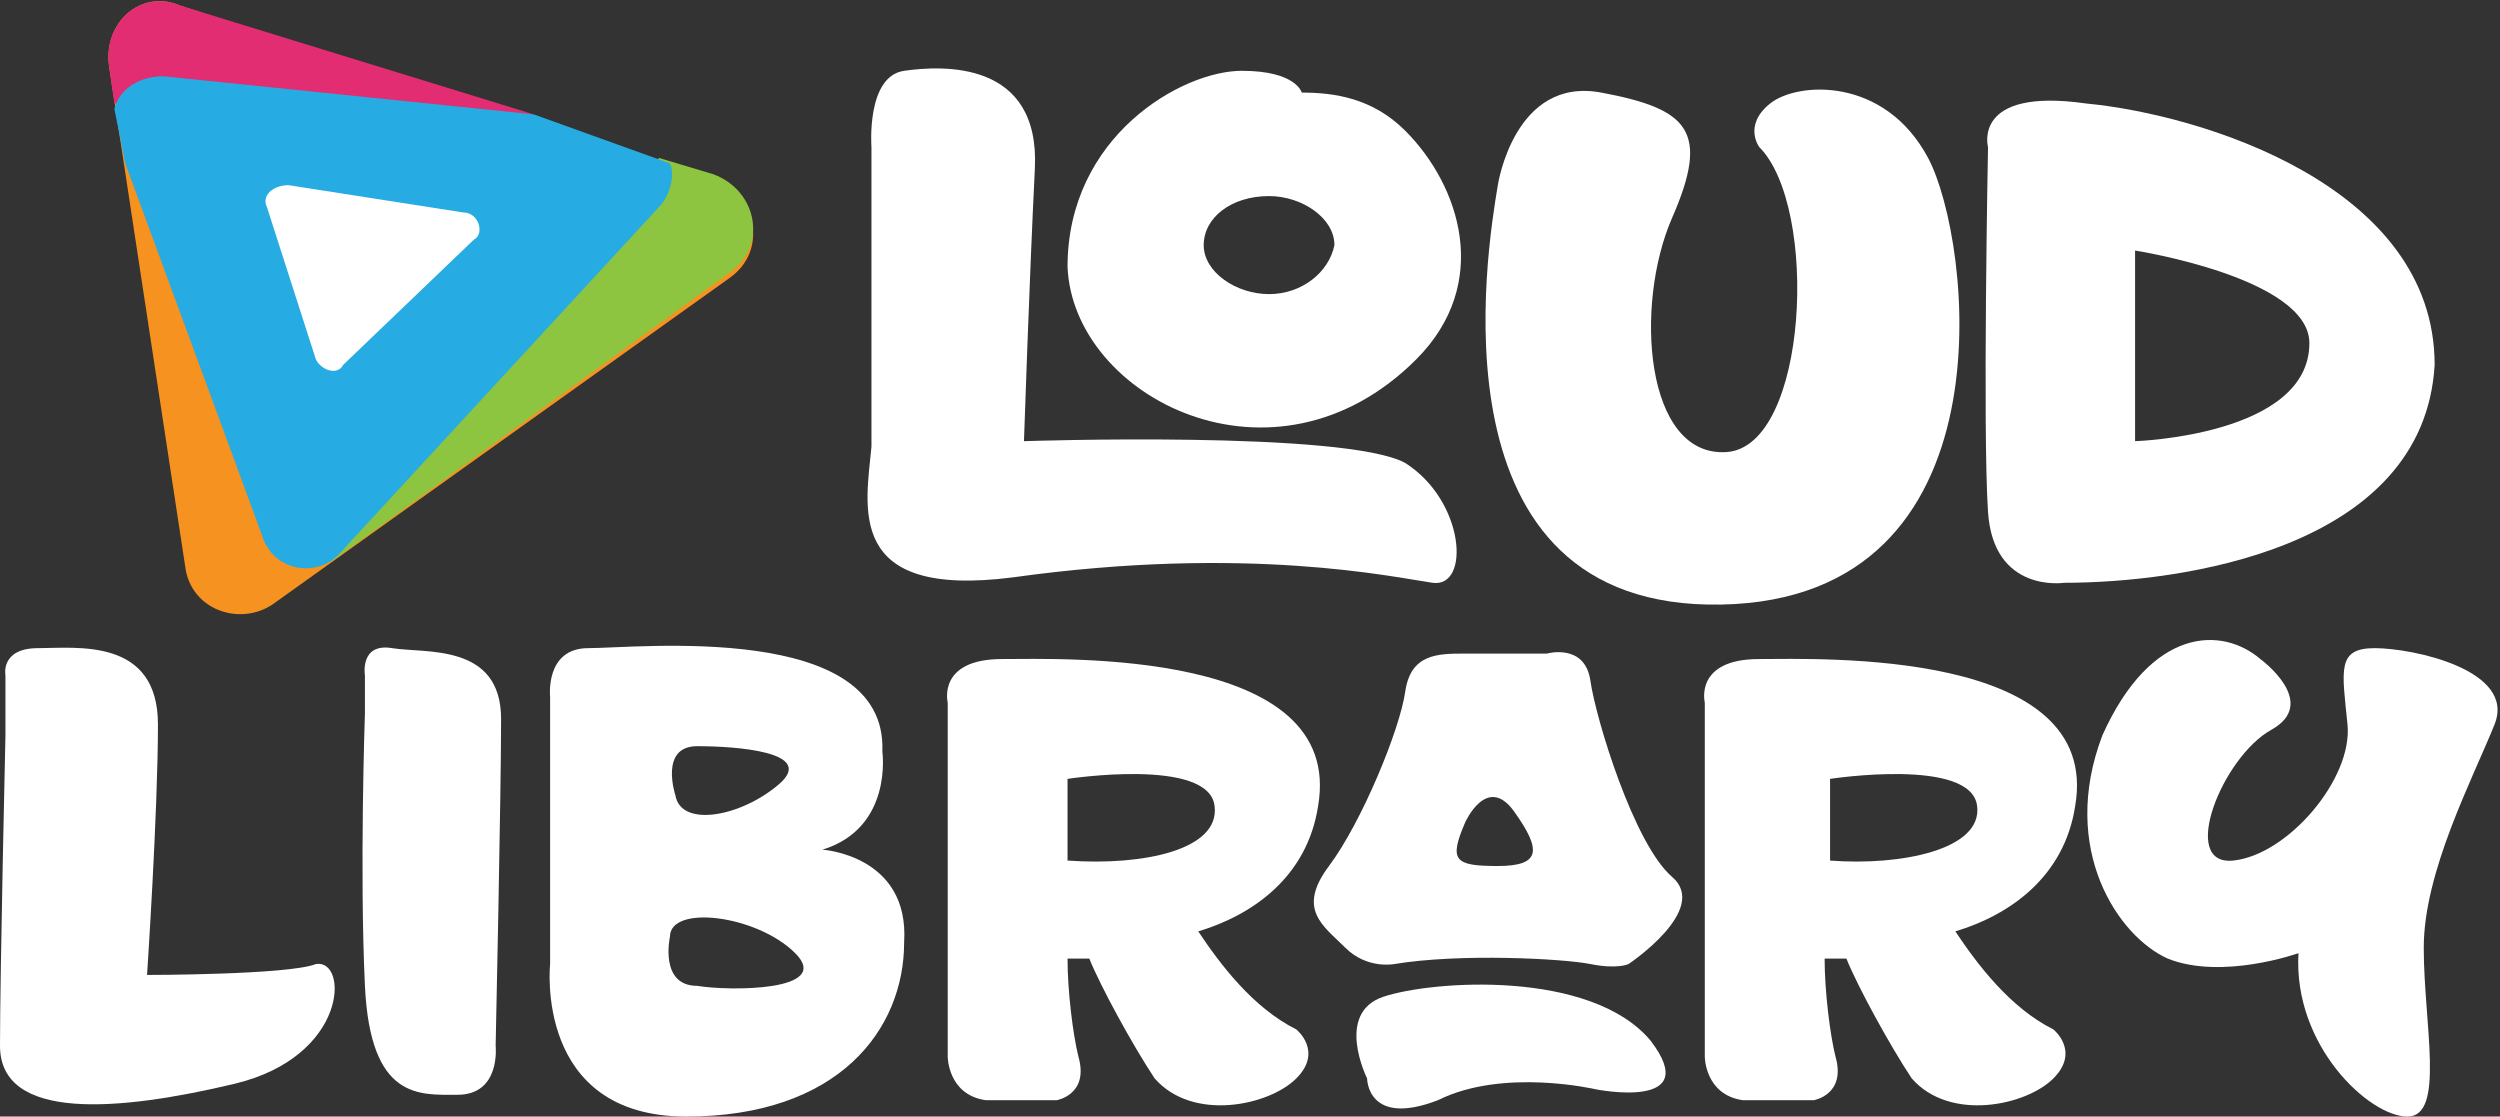
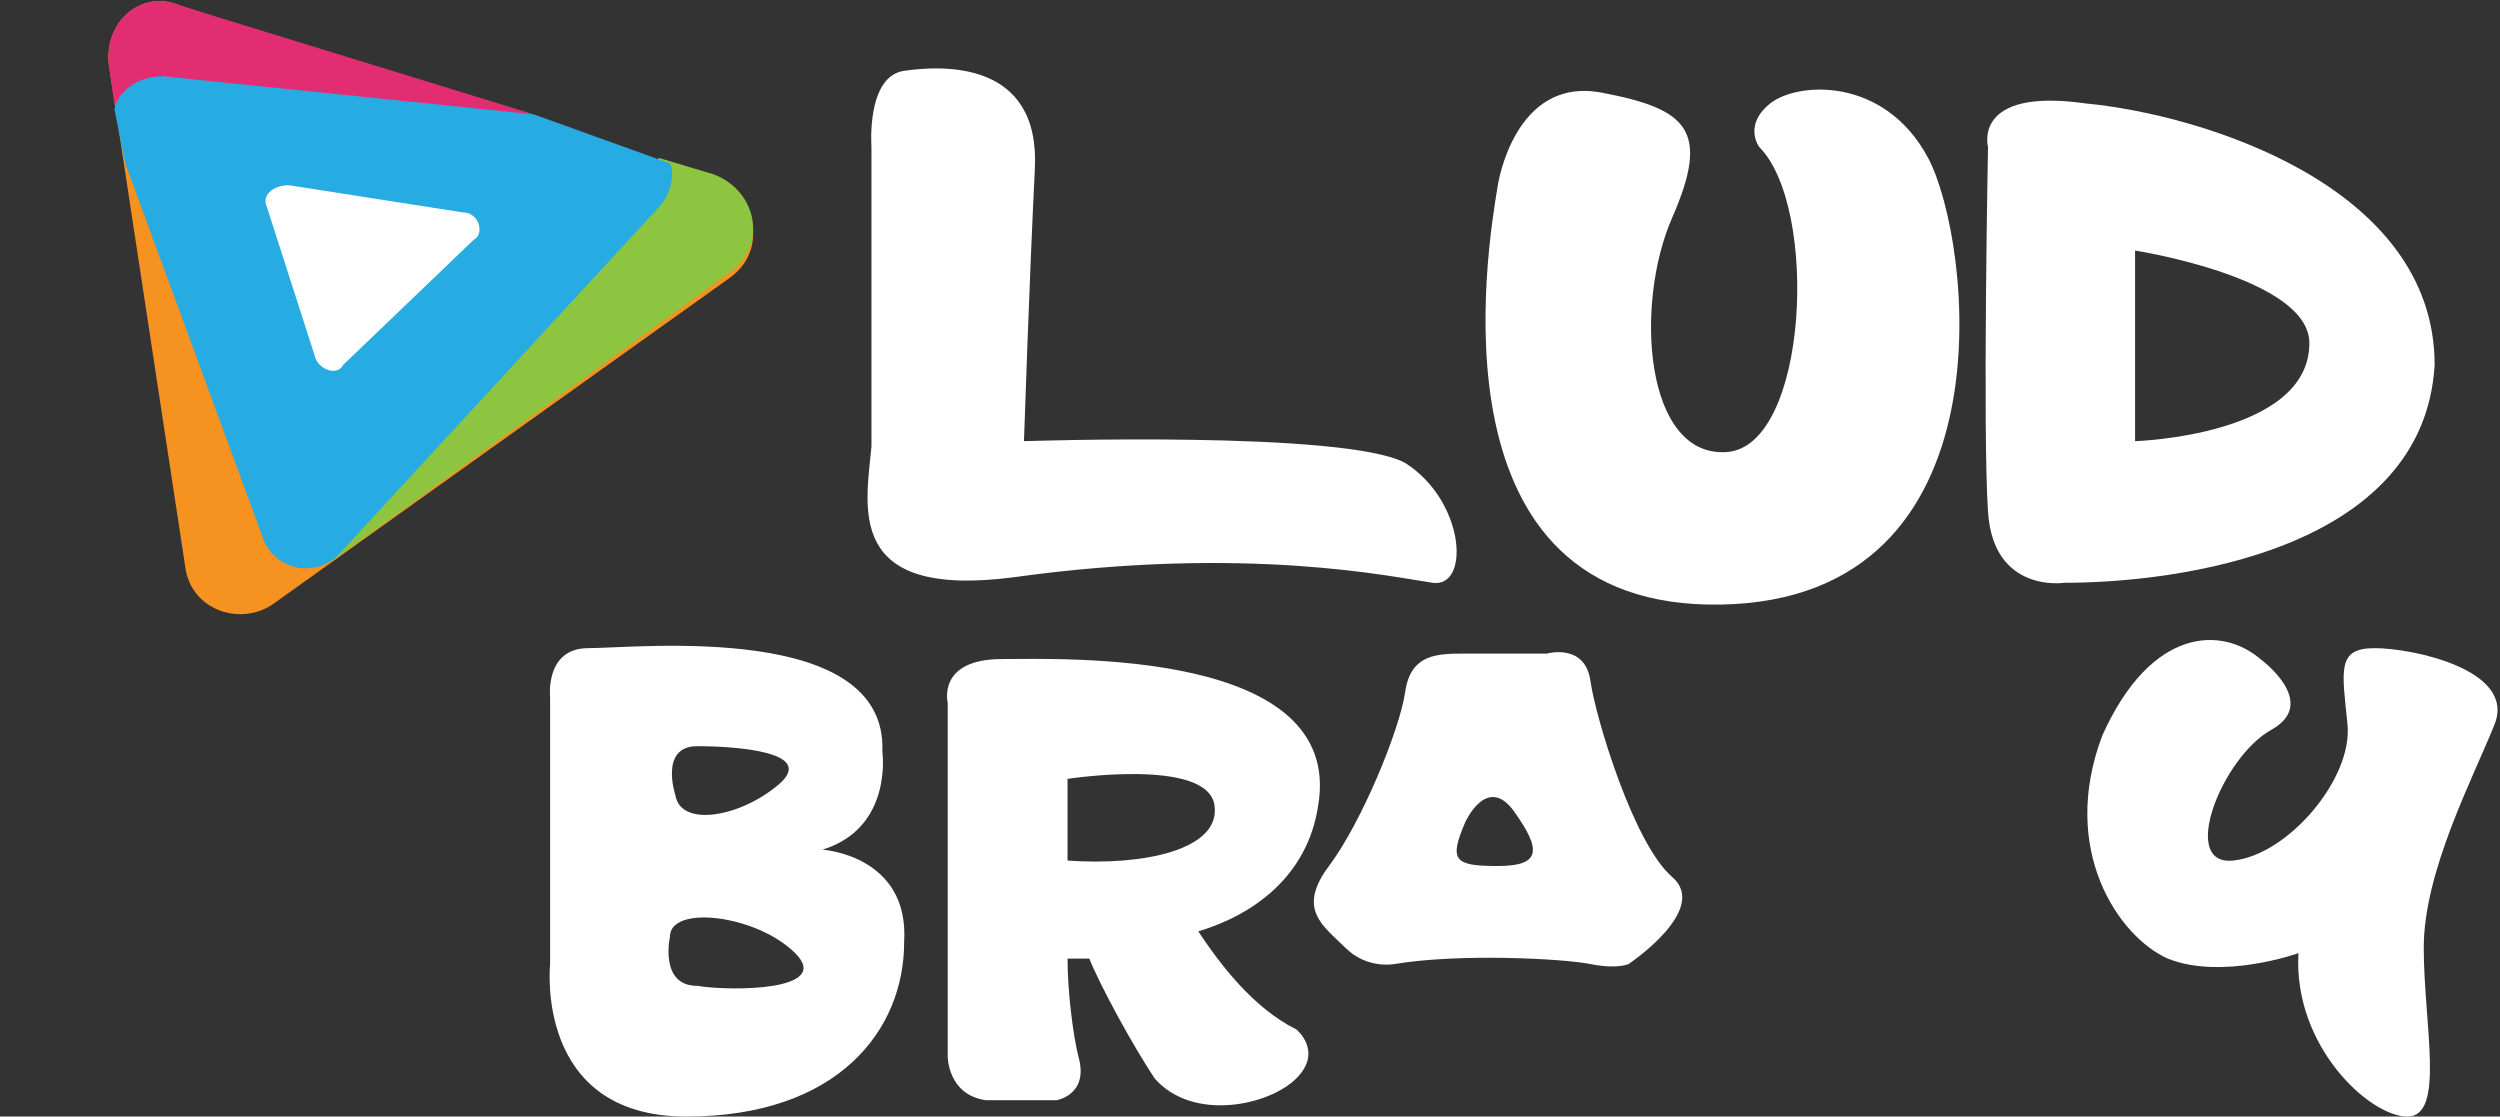
<svg xmlns="http://www.w3.org/2000/svg" version="1.1" id="Layer_1" x="0px" y="0px" viewBox="0 0 45.9 20.5" style="enable-background:new 0 0 45.9 20.5;" xml:space="preserve">
  <rect x="0" y="0" width="45.9" height="20.5" fill="#333333" stroke="none" />
  <style type="text/css">
	.st0{fill:#D1242A;}
	.st1{fill:#F59220;}
	.st2{fill:#E32D72;}
	.st3{fill:#8DC540;}
	.st4{fill:#26ABE2;}
	.st5{fill:#FFFFFF;}
	.st6{fill:#C4167E;}
	.st7{fill:#C3167E;}
	.st8{fill:#C3157E;}
	.st9{fill:#C2157E;}
	.st10{fill:#C2147E;}
	.st11{fill:#C1147E;}
	.st12{fill:#C0137E;}
	.st13{fill:#C0137D;}
	.st14{fill:#BF137D;}
	.st15{fill:#BF127D;}
	.st16{fill:#BE127D;}
	.st17{fill:#BE117D;}
	.st18{fill:#BD117D;}
	.st19{fill:#BC117D;}
	.st20{fill:#BC107D;}
	.st21{fill:#BB107D;}
	.st22{fill:#BB0F7D;}
	.st23{fill:#BA0F7D;}
	.st24{fill:#B90E7D;}
	.st25{fill:#B80E7C;}
	.st26{fill:#B80D7C;}
	.st27{fill:#B70D7C;}
	.st28{fill:#B60C7C;}
	.st29{fill:#B50C7C;}
	.st30{fill:#B50B7C;}
	.st31{fill:#B40B7C;}
	.st32{fill:#B40A7C;}
	.st33{fill:#B30A7C;}
	.st34{fill:#B2097C;}
	.st35{fill:#B1097C;}
	.st36{fill:#B1087C;}
	.st37{fill:#B0087B;}
	.st38{fill:#AF077B;}
	.st39{fill:#AE077B;}
	.st40{fill:#AE067B;}
	.st41{fill:#AD067B;}
	.st42{fill:#AD057B;}
	.st43{fill:#AC057B;}
	.st44{fill:#AB057B;}
	.st45{fill:#AB047B;}
	.st46{fill:#AA047B;}
	.st47{fill:#AA037B;}
	.st48{fill:#A9037B;}
	.st49{fill:#A9037A;}
	.st50{fill:#A8027A;}
	.st51{fill:#A7027A;}
	.st52{fill:#A7017A;}
	.st53{fill:#A6017A;}
	.st54{fill:#A6007A;}
	.st55{fill:#A5007A;}
	.st56{fill:#48B7B6;}
	.st57{fill:none;stroke:#FB465B;stroke-linecap:round;stroke-linejoin:round;stroke-miterlimit:10;}
	.st58{fill:none;stroke:#5DCAEC;stroke-linecap:round;stroke-miterlimit:10;}
	.st59{fill:none;stroke:#5DCAEC;stroke-linecap:round;stroke-linejoin:round;stroke-miterlimit:10;}
</style>
  <g>
    <g>
      <path class="st1" d="M3.3,0.1l9.8,3.2c0.8,0.3,1,1.3,0.3,1.8l-8.4,6c-0.6,0.4-1.5,0.1-1.6-0.7L2,1.2C1.9,0.4,2.6-0.2,3.3,0.1z" />
      <path class="st2" d="M9.8,2.1L3.3,0.1C2.6-0.2,1.9,0.4,2,1.2l0.1,0.7l0,0L9.8,2.1L9.8,2.1z" />
      <path class="st3" d="M13.1,3.2l-1-0.3h0l-6.2,7.3l0.2,0.1L13.4,5C14.1,4.5,13.9,3.5,13.1,3.2z" />
      <path class="st4" d="M6.2,10.2l5.9-6.4c0.2-0.2,0.3-0.6,0.2-0.8L9.8,2.1L3,1.4c-0.4,0-0.8,0.2-0.9,0.6L2.3,3l2.5,6.8    C5,10.5,5.8,10.6,6.2,10.2z" />
      <path class="st5" d="M5.3,3.4l3.2,0.5c0.3,0,0.4,0.4,0.2,0.5L6.3,6.7C6.2,6.9,5.9,6.8,5.8,6.6L4.9,3.8C4.8,3.6,5,3.4,5.3,3.4z" />
    </g>
    <path class="st5" d="M16,2.7c0,0-0.1-1.3,0.6-1.4s2.5-0.2,2.4,1.8c-0.1,2-0.2,5-0.2,5s5.9-0.2,7,0.4c1.1,0.7,1.2,2.3,0.5,2.2   c-0.7-0.1-3.4-0.7-7.7-0.1c-3.1,0.4-2.7-1.3-2.6-2.4C16,7.5,16,2.7,16,2.7z" />
-     <path class="st5" d="M25.8,2.4c-0.6-0.6-1.3-0.7-1.9-0.7c0,0-0.1-0.4-1.1-0.4c-1.1,0-3.2,1.2-3.2,3.6c0.1,2.4,3.8,4.3,6.4,1.7   C27.4,5.2,26.8,3.4,25.8,2.4z M23.3,5.4c-0.6,0-1.2-0.4-1.2-0.9c0-0.5,0.5-0.9,1.2-0.9c0.6,0,1.2,0.4,1.2,0.9   C24.4,5,23.9,5.4,23.3,5.4z" />
    <path class="st5" d="M27.5,3.4c0,0,0.3-2,1.9-1.7s2,0.7,1.3,2.3c-0.7,1.6-0.5,4.4,1,4.3s1.7-4.5,0.6-5.6c0,0-0.3-0.4,0.2-0.8   c0.5-0.4,2.1-0.5,2.9,1c0.8,1.5,1.6,8.1-3.8,8.2S27.3,4.6,27.5,3.4z" />
    <path class="st5" d="M38.3,1.9c-2.1-0.3-1.8,0.8-1.8,0.8s-0.1,5.2,0,6.7c0.1,1.5,1.4,1.3,1.4,1.3c2.1,0,6.6-0.6,6.8-4   C44.7,3.4,40.4,2.1,38.3,1.9z M39.2,8.1V4.6c0,0,3.2,0.5,3.2,1.7C42.4,8,39.2,8.1,39.2,8.1z" />
-     <path class="st5" d="M0.1,13.5v-1.1c0,0-0.1-0.5,0.6-0.5c0.7,0,2.2-0.2,2.2,1.4s-0.2,4.6-0.2,4.6s2.6,0,3.1-0.2   c0.6-0.1,0.6,1.7-1.5,2.2S0,20.6,0,19.2C0,17.9,0.1,13.5,0.1,13.5z" />
-     <path class="st5" d="M6.7,13.1v-0.7c0,0-0.1-0.6,0.5-0.5s2-0.1,2,1.3c0,1.4-0.1,6-0.1,6s0.1,0.9-0.7,0.9c-0.7,0-1.6,0.1-1.7-2   S6.7,13.1,6.7,13.1z" />
    <path class="st5" d="M15.1,15.6c1.3-0.4,1.1-1.8,1.1-1.8c0.1-2.4-4.5-1.9-5.4-1.9c-0.8,0-0.7,0.9-0.7,0.9v1.1l0,3.8   c0,0-0.3,2.8,2.5,2.8c2.8,0,4-1.6,4-3.2C16.7,15.7,15.1,15.6,15.1,15.6z M12.8,13.7c0.7,0,2.2,0.1,1.5,0.7   c-0.7,0.6-1.8,0.8-1.9,0.2C12.4,14.6,12.1,13.7,12.8,13.7z M12.8,18.1c-0.7,0-0.5-0.9-0.5-0.9c0-0.6,1.6-0.4,2.3,0.3   S13.4,18.2,12.8,18.1z" />
    <path class="st5" d="M24.2,14.8c0.5-2.9-4.7-2.7-5.8-2.7c-1.2,0-1,0.8-1,0.8v0.8v5.7c0,0,0,0.7,0.7,0.8c0.7,0,1.3,0,1.3,0   s0.6-0.1,0.4-0.8c-0.1-0.4-0.2-1.2-0.2-1.8c0.1,0,0.2,0,0.4,0c0.2,0.5,0.8,1.6,1.2,2.2c0.7,0.8,2.1,0.5,2.6,0c0.5-0.5,0-0.9,0-0.9   c-0.8-0.4-1.4-1.2-1.8-1.8C23,16.8,24,16.1,24.2,14.8z M19.6,15.8v-1.5c0,0,2.6-0.4,2.7,0.5C22.4,15.6,21,15.9,19.6,15.8z" />
-     <path class="st5" d="M38.1,14.8c0.5-2.9-4.7-2.7-5.8-2.7c-1.2,0-1,0.8-1,0.8v0.8v5.7c0,0,0,0.7,0.7,0.8c0.7,0,1.3,0,1.3,0   s0.6-0.1,0.4-0.8c-0.1-0.4-0.2-1.2-0.2-1.8c0.1,0,0.2,0,0.4,0c0.2,0.5,0.8,1.6,1.2,2.2c0.7,0.8,2.1,0.5,2.6,0c0.5-0.5,0-0.9,0-0.9   c-0.8-0.4-1.4-1.2-1.8-1.8C36.9,16.8,37.9,16.1,38.1,14.8z M33.6,15.8v-1.5c0,0,2.6-0.4,2.7,0.5C36.4,15.6,34.9,15.9,33.6,15.8z" />
    <path class="st5" d="M30.7,16.1c-0.7-0.6-1.4-2.9-1.5-3.6c-0.1-0.7-0.8-0.5-0.8-0.5h-1c0,0,0,0-0.5,0c-0.5,0-1,0-1.1,0.7   c-0.1,0.7-0.8,2.4-1.4,3.2s-0.1,1.1,0.3,1.5c0.4,0.4,0.9,0.3,0.9,0.3c1.2-0.2,3.1-0.1,3.6,0c0.5,0.1,0.7,0,0.7,0   S31.4,16.7,30.7,16.1z M27.5,15.9c-0.8,0-0.9-0.1-0.6-0.8c0,0,0.4-0.9,0.9-0.2S28.3,15.9,27.5,15.9z" />
-     <path class="st5" d="M25.1,19.8c0,0-0.6-1.2,0.3-1.5s3.8-0.5,4.9,0.8c1,1.3-1,0.9-1,0.9s-1.7-0.4-2.9,0.2   C25.1,20.7,25.1,19.8,25.1,19.8z" />
    <path class="st5" d="M41.5,12.1c0,0,1.1,0.8,0.2,1.3c-0.9,0.5-1.7,2.5-0.7,2.4s2.2-1.5,2.1-2.5c-0.1-1-0.2-1.4,0.5-1.4   s2.6,0.4,2.2,1.4s-1.3,2.7-1.3,4.1c0,1.4,0.4,3.1-0.3,3.1c-0.7,0-2.1-1.3-2-3c0,0-1.4,0.5-2.4,0.1c-0.9-0.4-2-2-1.2-4.1   C39.5,11.5,40.8,11.5,41.5,12.1z" />
  </g>
</svg>